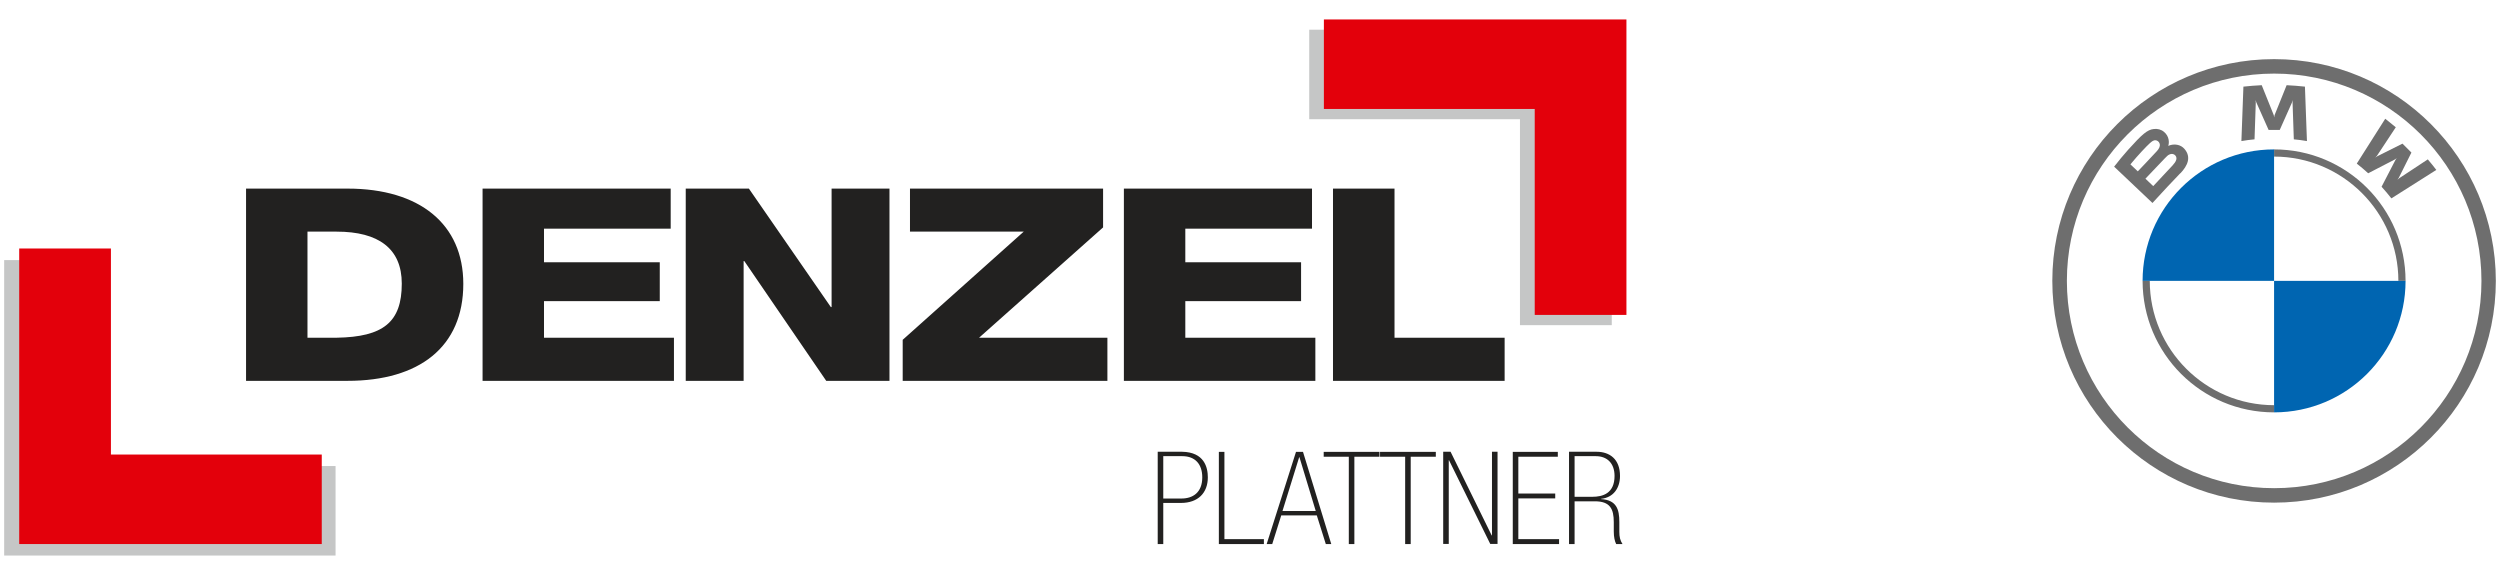
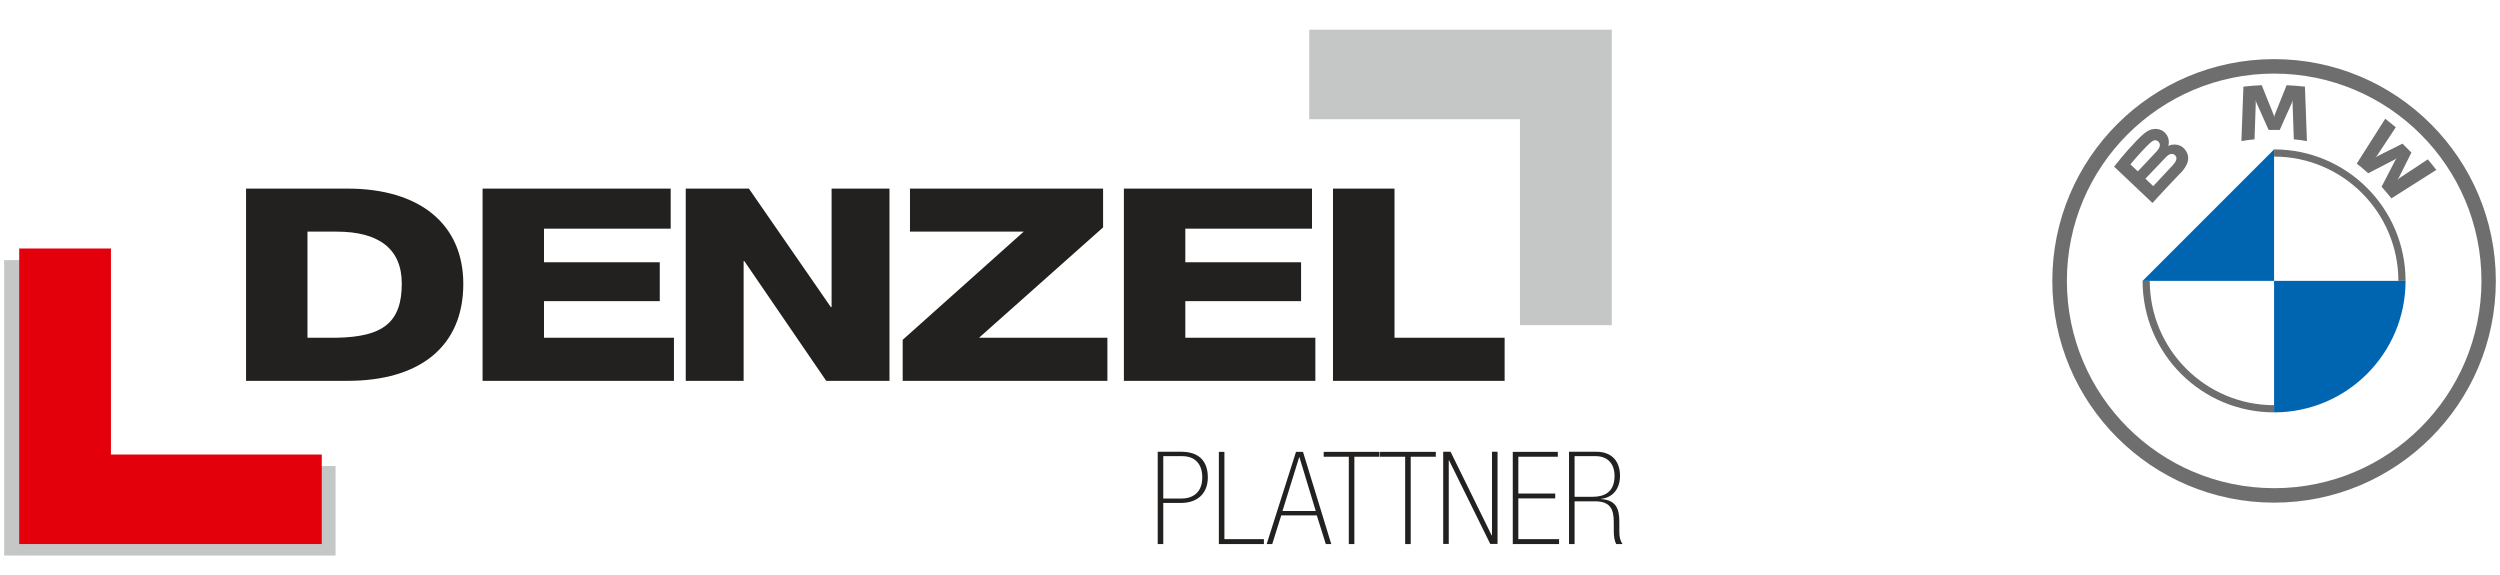
<svg xmlns="http://www.w3.org/2000/svg" id="Ebene_1" data-name="Ebene 1" viewBox="0 0 260 60" width="300" height="69">
  <defs>
    <style>
      .cls-1 {
        fill: #e3000b;
      }

      .cls-1, .cls-2, .cls-3, .cls-4, .cls-5 {
        stroke-width: 0px;
      }

      .cls-2 {
        fill: #222120;
      }

      .cls-3 {
        fill: #6e6e6e;
      }

      .cls-4 {
        fill: #c5c6c6;
      }

      .cls-5 {
        fill: #0065b1;
      }
    </style>
  </defs>
  <polygon class="cls-4" points="158.17 33.93 158.17 12.44 136.18 12.44 136.18 3.1 158.17 3.1 167.75 3.1 167.75 12.44 167.75 33.93 158.17 33.93" />
  <polygon class="cls-4" points="10.48 57.97 0 57.97 0 48.63 0 27.14 10.48 27.14 10.48 48.63 34.58 48.63 34.58 57.97 10.48 57.97" />
  <g>
    <path class="cls-2" d="M41.49,29.6c0,4.02-1.93,5.56-6.8,5.64h-3.04v-11.07h3.04c4.38,0,6.8,1.77,6.8,5.42M47.91,29.62c0-6.21-4.52-9.94-12.08-9.94h-10.59v20.06h10.59c7.49,0,12.08-3.54,12.08-10.12M49.91,39.74h19.98v-4.5h-13.56v-3.82h12.08v-4.05h-12.08v-3.51h13.22v-4.18h-19.63v20.06ZM85.78,39.74h6.6v-20.06h-6.04v12.36h-.08l-8.55-12.36h-6.59v20.06h6.04v-12.5h.07l8.55,12.5ZM93.76,39.74h21.36v-4.5h-13.39l12.94-11.51v-4.05h-20.15v4.49h11.87l-12.63,11.29v4.27ZM116.84,39.74h19.98v-4.5h-13.57v-3.82h12.08v-4.05h-12.08v-3.51h13.22v-4.18h-19.63v20.06ZM156.57,39.74v-4.5h-11.49v-15.56h-6.42v20.06h17.91Z" />
-     <polygon class="cls-1" points="169.28 11.37 169.28 2.03 159.71 2.03 137.71 2.03 137.71 11.37 159.71 11.37 159.71 32.86 169.28 32.86 169.28 11.37" />
    <polygon class="cls-1" points="1.57 47.43 1.57 56.77 11.14 56.77 33.14 56.77 33.14 47.43 11.14 47.43 11.14 25.93 1.57 25.93 1.57 47.43" />
    <path class="cls-2" d="M163.87,51.85v-4.25h2.22c1.2,0,1.95.77,1.95,2.06,0,1.83-1.23,2.18-2.32,2.18h-1.85ZM163.29,56.77h.58v-4.46h2.12c1.59,0,1.97.8,1.97,2.17v.98c0,.57.1,1.02.25,1.31h.66c-.25-.39-.33-.74-.33-1.29v-1.01c0-1.32-.29-2.29-1.9-2.39v-.03c1.28-.13,1.97-1.12,1.97-2.39,0-1.75-1.08-2.52-2.44-2.52h-2.88v9.62ZM157.42,56.77h4.83v-.51h-4.25v-4.25h3.85v-.51h-3.85v-3.84h4.12v-.51h-4.7v9.62ZM150.16,47.14v9.62h.58v-8.73h.03l4.3,8.73h.76v-9.62h-.58v8.73h-.03l-4.29-8.73h-.77ZM146.19,56.77h.58v-9.11h2.62v-.51h-5.82v.51h2.62v9.11ZM140.31,56.77h.58v-9.11h2.62v-.51h-5.82v.51h2.62v9.11ZM137.9,56.77h.58l-2.95-9.62h-.73l-3.06,9.62h.58l.94-2.99h3.71l.94,2.99ZM136.85,53.32h-3.46l1.74-5.61h.03l1.7,5.61ZM126.75,56.77h4.7v-.51h-4.12v-9.11h-.58v9.62ZM120.95,52.02v-4.42h1.99c1.34,0,2.08.84,2.08,2.21,0,1.59-.99,2.21-2.17,2.21h-1.9ZM120.37,56.77h.58v-4.29h1.85c1.77,0,2.8-1.04,2.8-2.67,0-1.04-.37-2.63-2.68-2.67h-2.55v9.62Z" />
  </g>
  <path class="cls-3" d="M236.86,6.17c-12.78,0-23.14,10.36-23.14,23.14s10.36,23.14,23.14,23.14,23.14-10.36,23.14-23.14-10.36-23.14-23.14-23.14M258.5,29.31c0,11.95-9.69,21.63-21.63,21.63s-21.63-9.69-21.63-21.63,9.69-21.63,21.63-21.63,21.63,9.69,21.63,21.63" />
  <g>
    <path class="cls-3" d="M236.86,15.59v.75c7.15,0,12.97,5.82,12.97,12.97h.75c0-7.58-6.14-13.72-13.72-13.72M236.86,42.28c-7.15,0-12.97-5.82-12.97-12.97h-.75c0,7.58,6.14,13.72,13.72,13.72" />
    <path class="cls-3" d="M248.08,19.49c.31.34.77.88,1.02,1.21l4.69-2.97c-.23-.31-.61-.77-.89-1.1l-2.97,1.96-.2.17.15-.22,1.31-2.62-.93-.93-2.62,1.31-.22.15.18-.2,1.96-2.97c-.35-.29-.68-.56-1.1-.89l-2.97,4.68c.38.29.87.72,1.19,1.01l2.8-1.45.18-.13-.13.18-1.45,2.8Z" />
    <path class="cls-3" d="M237.45,13.56l1.28-2.87.08-.25-.02.27.13,3.83c.45.04.91.1,1.37.18l-.21-5.68c-.64-.07-1.28-.12-1.91-.15l-1.26,3.13-.04.23-.04-.23-1.26-3.13c-.64.03-1.27.08-1.91.15l-.21,5.68c.46-.08.92-.14,1.37-.18l.13-3.83-.02-.27.08.25,1.28,2.87h1.17Z" />
    <path class="cls-3" d="M227.09,18.08c.74-.78,1.16-1.68.42-2.54-.4-.47-1.08-.57-1.64-.34l-.06.02.02-.05c.08-.22.14-.93-.47-1.42-.29-.24-.66-.33-1.04-.29-.69.07-1.23.55-2.69,2.17-.44.49-1.08,1.26-1.46,1.76,0,0,4,3.79,4,3.79,1.33-1.47,1.87-2.01,2.91-3.11M221.87,17.15c.81-.98,1.66-1.88,2.05-2.23.12-.11.26-.22.42-.27.26-.07.53.11.59.38.06.27-.11.53-.3.74-.43.48-1.99,2.11-1.99,2.11l-.78-.74ZM223.44,18.64s1.52-1.61,2.02-2.12c.2-.2.32-.33.46-.39.18-.09.37-.1.54.01.17.11.25.31.2.5-.05.23-.24.45-.39.62-.21.22-2.01,2.16-2.02,2.16l-.81-.77Z" />
-     <path class="cls-5" d="M236.86,15.59v13.72h-13.72c0-7.58,6.14-13.72,13.72-13.72" />
+     <path class="cls-5" d="M236.86,15.59v13.72h-13.72" />
    <path class="cls-5" d="M250.58,29.31c0,7.58-6.14,13.72-13.72,13.72v-13.72h13.72Z" />
  </g>
</svg>